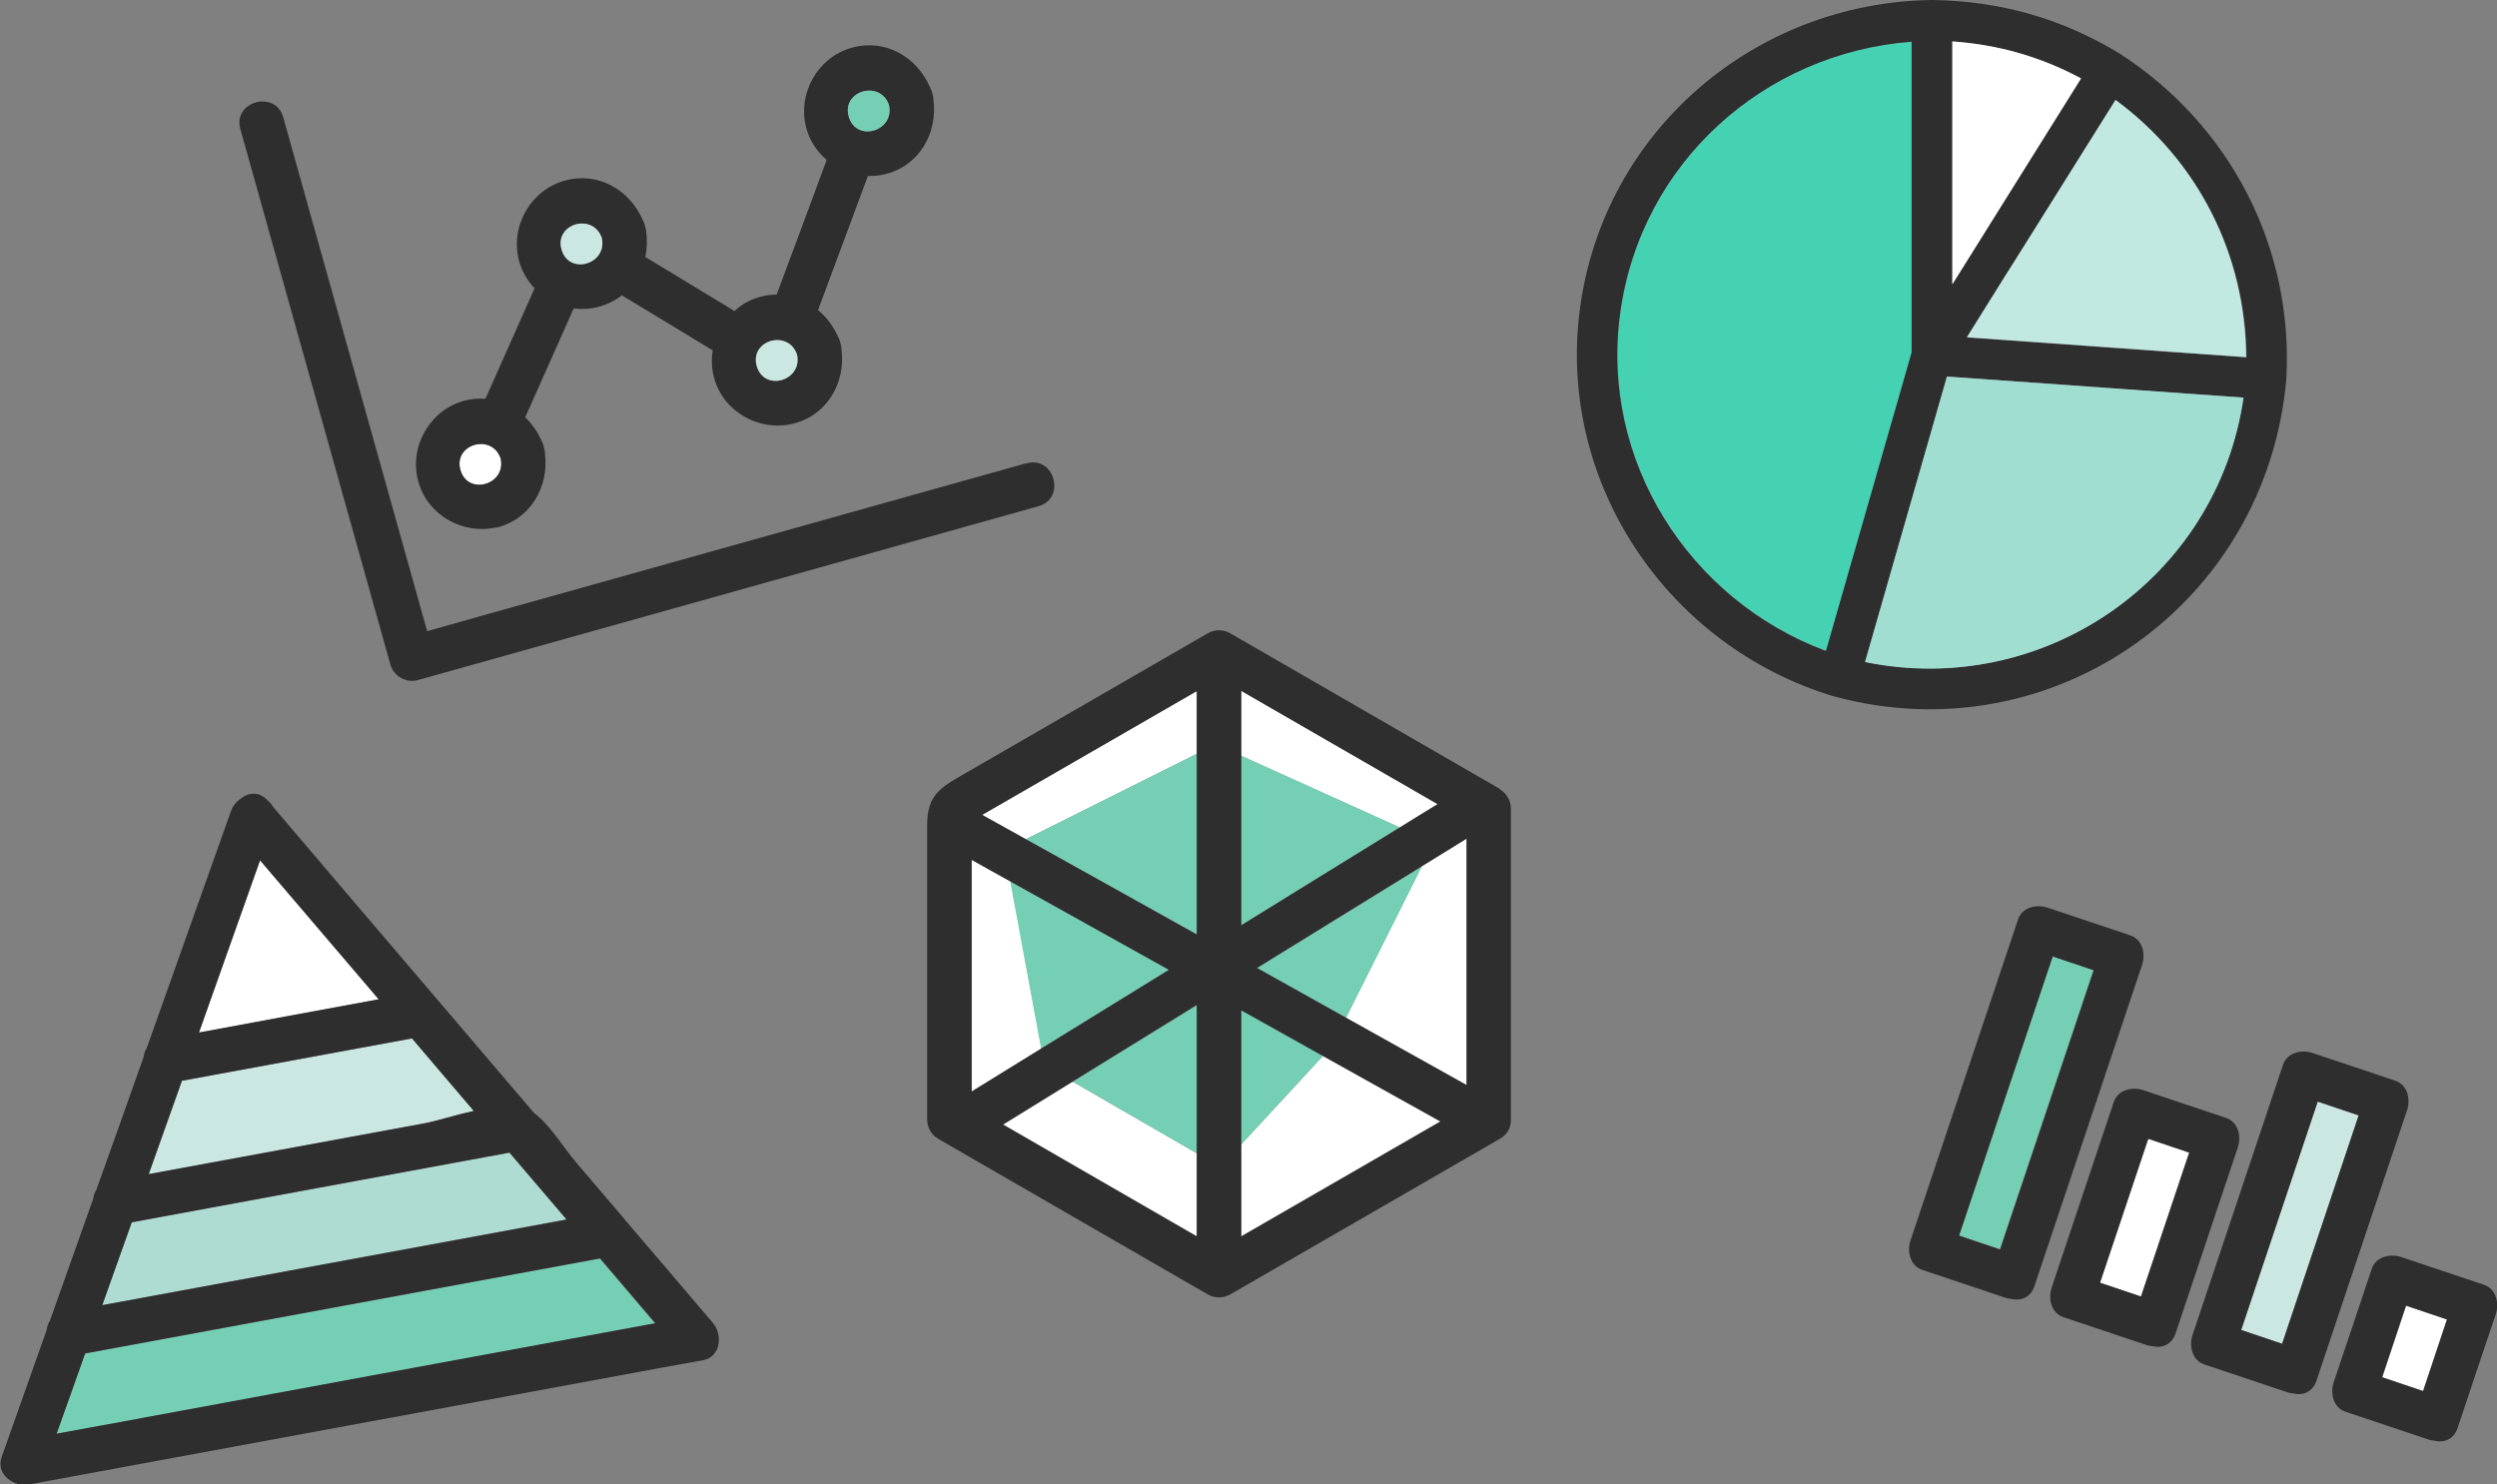
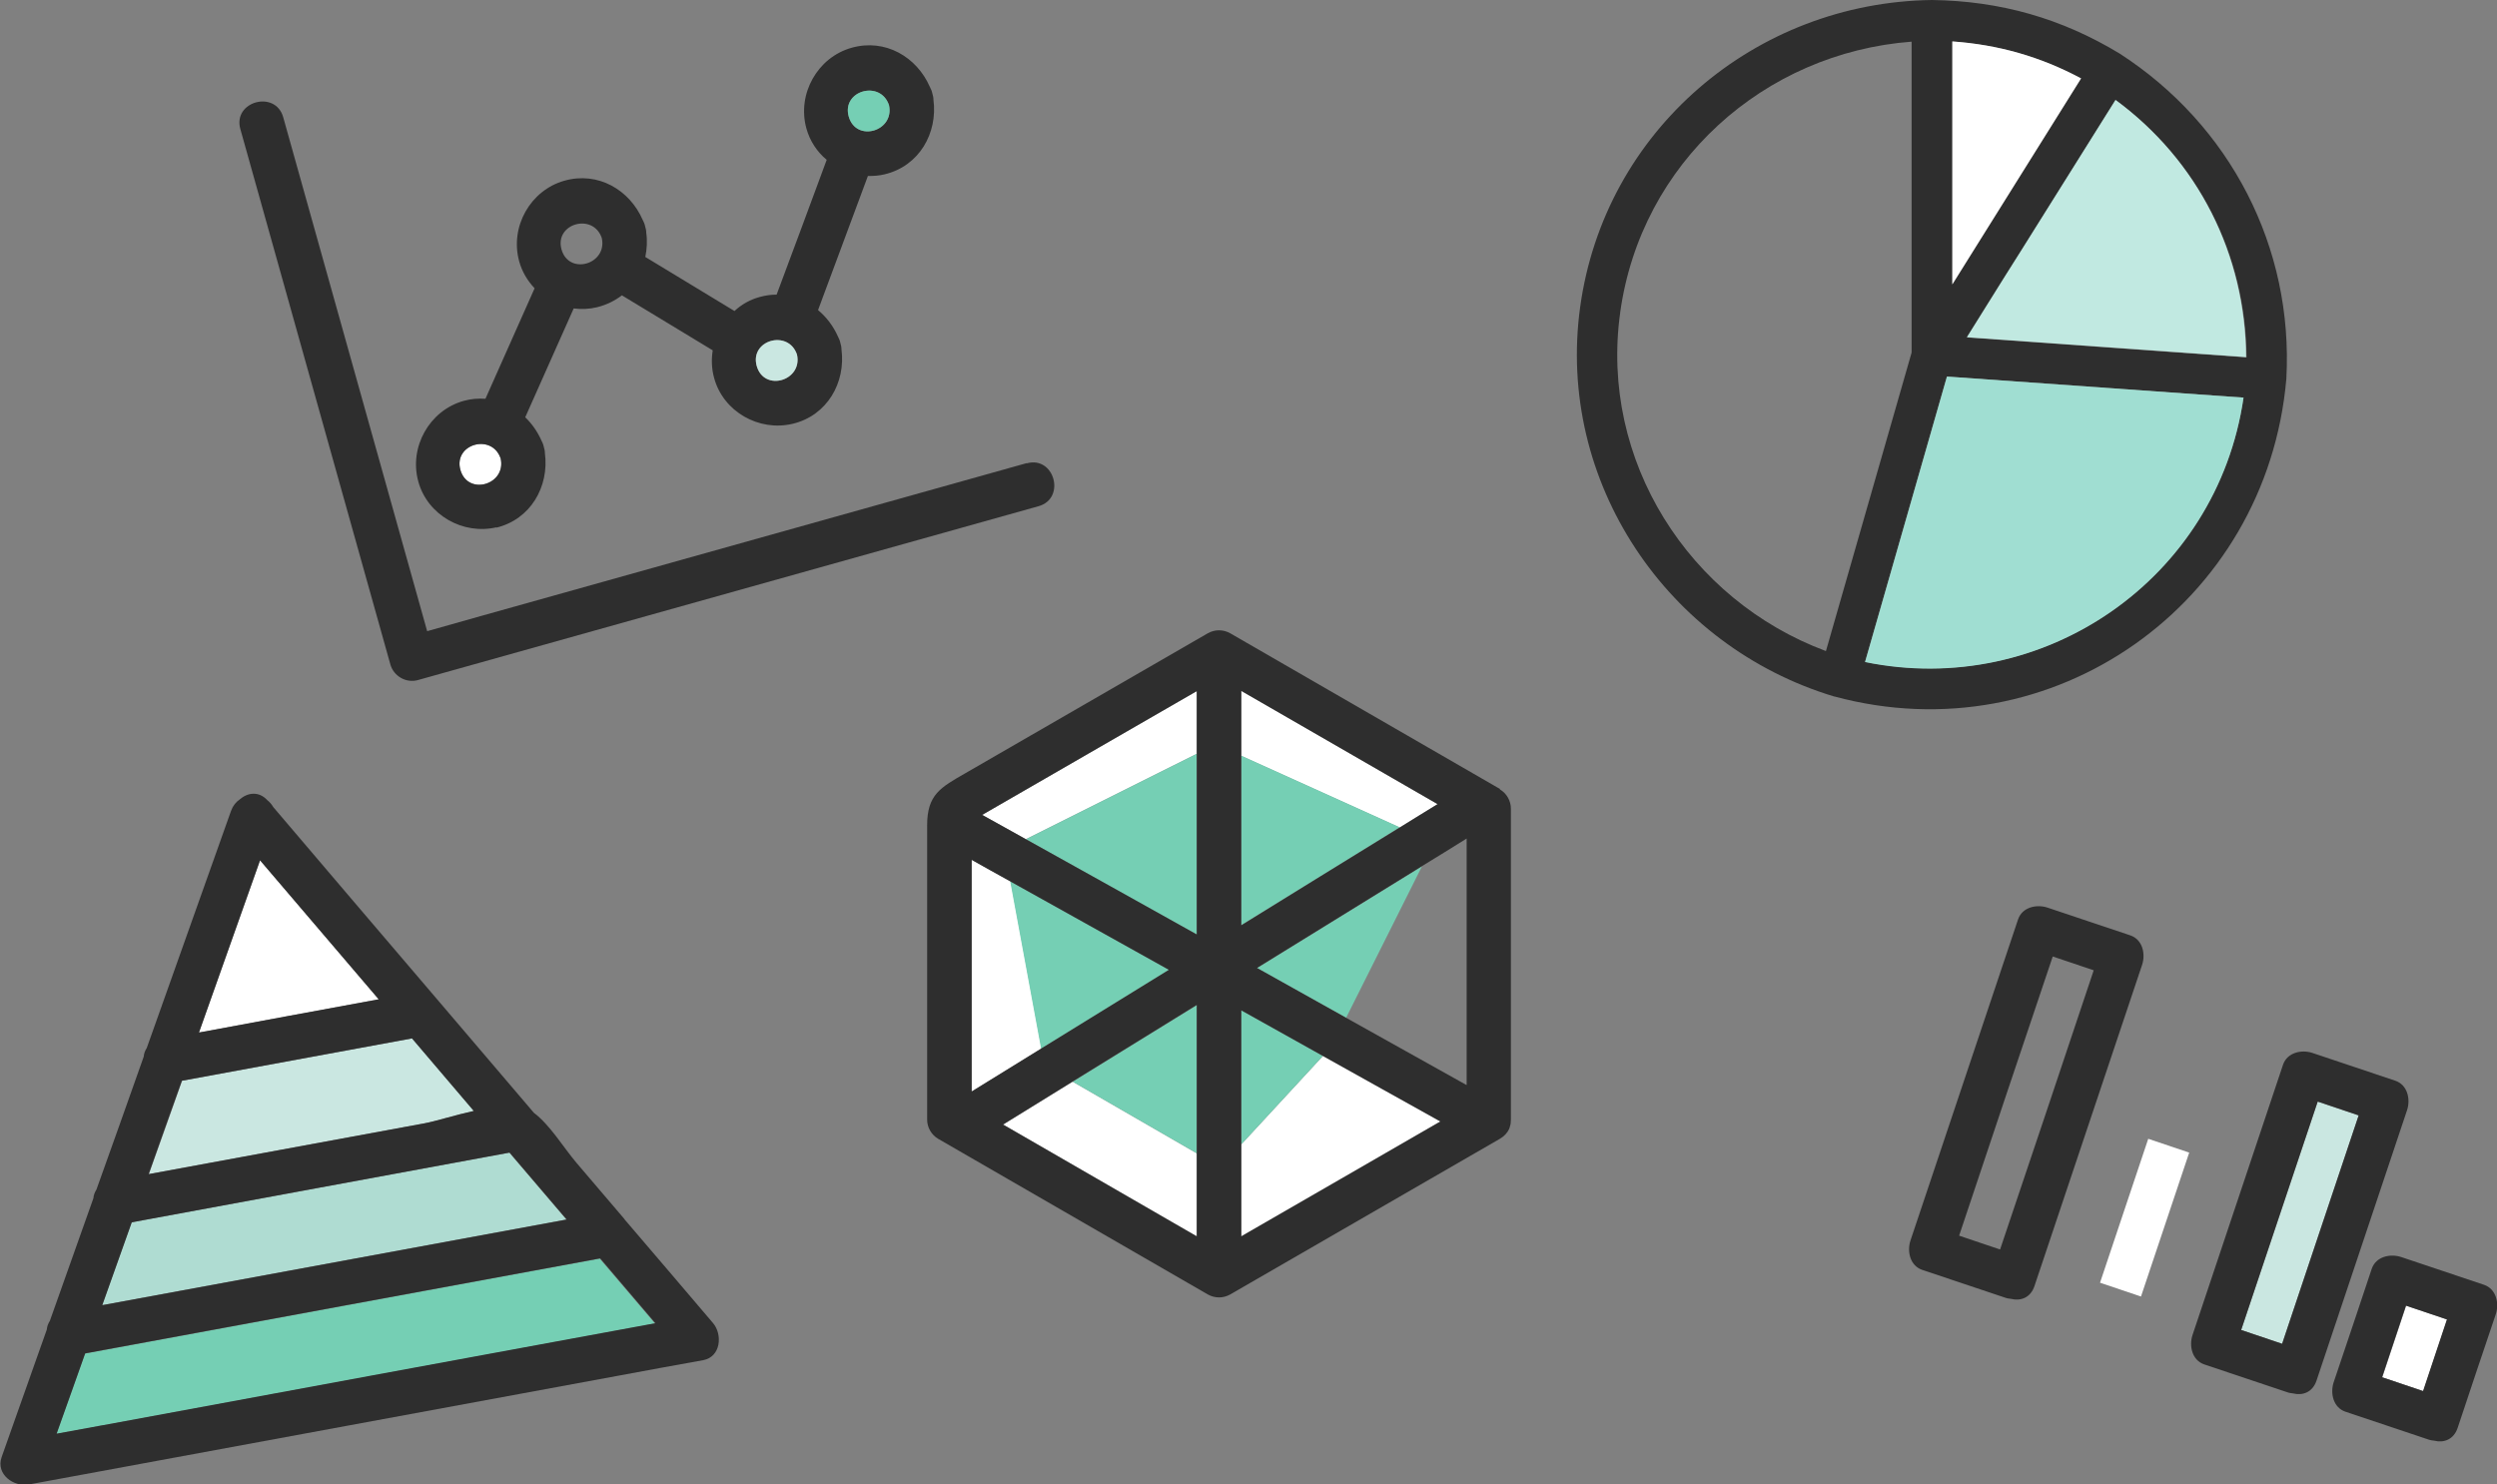
<svg xmlns="http://www.w3.org/2000/svg" id="_レイヤー_2" data-name="レイヤー 2" viewBox="0 0 106.68 63.43">
  <rect x="0" y="0" width="106.68" height="63.43" fill="#808080" stroke="none" />
  <defs>
    <style>
      .cls-1 {
        fill: #a0ded2;
      }

      .cls-1, .cls-2, .cls-3, .cls-4, .cls-5, .cls-6, .cls-7, .cls-8 {
        stroke-width: 0px;
      }

      .cls-2 {
        fill: #44d2b3;
      }

      .cls-3 {
        fill: #c1e9e1;
      }

      .cls-4 {
        fill: #2e2e2e;
      }

      .cls-5 {
        fill: #75cfb4;
      }

      .cls-6 {
        fill: #fff;
      }

      .cls-7 {
        fill: #cae7e1;
      }

      .cls-8 {
        fill: #afdcd2;
      }
    </style>
  </defs>
  <g id="_レイヤー_1-2" data-name="レイヤー 1">
    <g>
      <g>
-         <path class="cls-2" d="M78.02,27.81c1.22-4.24,2.43-8.48,3.65-12.72,0-.02,0-.04.01-.06V1.78c-6.31.48-11.56,5.17-12.45,11.57-.88,6.31,2.94,12.29,8.79,14.46Z" />
        <path class="cls-4" d="M78.37,29.76s0,0,0,0c9.32,2.52,18.47-3.95,19.31-13.57.31-5.63-2.4-10.85-7.12-13.9,0,0,0,0,0,0-2.49-1.51-5.11-2.25-8.02-2.29-7.55.1-13.99,5.57-15.03,13.12-1.03,7.46,3.71,14.49,10.85,16.64ZM69.22,13.35c.89-6.4,6.14-11.09,12.45-11.57v13.26s0,.04-.01.06c-1.22,4.24-2.43,8.48-3.65,12.72-5.86-2.18-9.67-8.15-8.79-14.46ZM83.41,12.15V1.77c1.97.14,3.75.65,5.5,1.58-1.83,2.93-3.67,5.87-5.5,8.8ZM79.68,28.29c1.17-4.07,2.33-8.13,3.5-12.2,4.22.3,8.45.6,12.67.9-1.13,7.76-8.56,12.85-16.17,11.29ZM95.97,15.27c-3.98-.28-7.95-.57-11.93-.85.54-.87,1.09-1.74,1.63-2.61.47-.75.94-1.51,1.42-2.26,1.1-1.76,2.2-3.52,3.3-5.27,3.54,2.6,5.56,6.62,5.59,11Z" />
        <path class="cls-3" d="M90.38,4.27c-1.1,1.76-2.2,3.52-3.3,5.27-.47.75-.94,1.51-1.42,2.26-.54.87-1.09,1.74-1.63,2.61,3.98.28,7.95.57,11.93.85-.03-4.38-2.05-8.4-5.59-11Z" />
        <path class="cls-1" d="M95.85,16.99c-4.22-.3-8.45-.6-12.67-.9-1.17,4.07-2.33,8.13-3.5,12.2,7.61,1.56,15.04-3.54,16.17-11.29Z" />
        <path class="cls-6" d="M83.41,12.15c1.83-2.93,3.67-5.87,5.5-8.8-1.74-.93-3.53-1.44-5.5-1.58v10.38Z" />
      </g>
      <g>
        <path class="cls-4" d="M43.86,19.79c-7.73,2.17-15.46,4.33-23.2,6.5-.8.23-1.61.45-2.41.68-2.05-7.32-4.1-14.64-6.15-21.96-.33-1.18-2.17-.68-1.83.51,2.14,7.63,4.27,15.25,6.41,22.88.14.49.67.8,1.17.66,7.73-2.17,15.46-4.33,23.2-6.5,1.11-.31,2.22-.62,3.32-.93,1.18-.33.68-2.17-.51-1.83Z" />
        <path class="cls-6" d="M21.39,19.59c-.37-1.09-2.03-.62-1.72.49.32,1.12,1.97.63,1.72-.49Z" />
        <path class="cls-4" d="M21.19,22.55c1.48-.35,2.28-1.76,2.09-3.19,0-.09-.02-.18-.05-.28-.02-.1-.06-.18-.1-.26-.17-.38-.4-.71-.69-.99.69-1.55,1.38-3.1,2.07-4.65.33.04.66.03.99-.05.41-.1.77-.28,1.07-.51,1.29.78,2.59,1.57,3.88,2.35-.06.38-.05.79.06,1.18.39,1.44,1.91,2.3,3.35,1.96,1.48-.35,2.28-1.76,2.09-3.19,0-.09-.02-.18-.05-.28-.02-.1-.06-.18-.1-.26-.2-.45-.49-.83-.85-1.13.71-1.91,1.42-3.82,2.13-5.73.24,0,.47-.01.71-.07,1.48-.35,2.28-1.76,2.09-3.19,0-.09-.02-.18-.05-.28-.02-.1-.06-.18-.1-.26-.56-1.29-1.91-2.08-3.34-1.68-1.47.41-2.34,1.98-1.94,3.44.15.55.46,1.01.87,1.35-.71,1.92-1.42,3.84-2.14,5.76-.23,0-.47.03-.72.1-.41.11-.78.32-1.08.6-1.27-.77-2.54-1.54-3.81-2.31.07-.34.09-.69.04-1.04,0-.09-.02-.18-.05-.28-.02-.1-.06-.18-.1-.26-.56-1.29-1.91-2.08-3.34-1.68-1.47.41-2.34,1.98-1.94,3.44.12.45.36.84.66,1.16-.7,1.57-1.4,3.14-2.1,4.72-.3-.02-.61,0-.93.09-1.47.41-2.34,1.98-1.94,3.44.39,1.44,1.91,2.3,3.35,1.96ZM37.98,4.49c.25,1.12-1.4,1.61-1.72.49-.31-1.11,1.35-1.58,1.72-.49ZM34.05,15.15c.25,1.12-1.4,1.61-1.72.49-.31-1.11,1.35-1.58,1.72-.49ZM25.71,10.17c.25,1.12-1.4,1.61-1.72.49-.31-1.11,1.35-1.58,1.72-.49ZM21.39,19.59c.25,1.12-1.4,1.61-1.72.49-.31-1.11,1.35-1.58,1.72-.49Z" />
-         <path class="cls-7" d="M25.71,10.17c-.37-1.09-2.03-.62-1.72.49.32,1.12,1.97.63,1.72-.49Z" />
        <path class="cls-7" d="M34.05,15.15c-.37-1.09-2.03-.62-1.72.49.32,1.12,1.97.63,1.72-.49Z" />
        <path class="cls-5" d="M37.98,4.49c-.37-1.09-2.03-.62-1.72.49.32,1.12,1.97.63,1.72-.49Z" />
      </g>
      <g>
-         <path class="cls-5" d="M87.69,40.86c-1.33,3.98-2.66,7.96-4,11.93.58.2,1.17.39,1.75.59,1.33-3.98,2.66-7.96,4-11.93-.58-.2-1.17-.39-1.75-.59Z" />
        <path class="cls-4" d="M91.52,41.22c.15-.46.02-1.07-.5-1.25-1.18-.4-2.37-.79-3.55-1.19-.46-.15-1.07-.02-1.25.5-1.53,4.58-3.07,9.16-4.6,13.73-.15.46-.02,1.07.5,1.25,1.18.4,2.37.79,3.55,1.19.08.03.17.04.25.05.4.1.83-.04,1-.55,1.53-4.58,3.07-9.16,4.6-13.73ZM83.7,52.8c1.33-3.98,2.66-7.96,4-11.93.58.2,1.17.39,1.75.59-1.33,3.98-2.66,7.96-4,11.93-.58-.2-1.17-.39-1.75-.59Z" />
        <path class="cls-6" d="M91.78,48.66c-.69,2.05-1.37,4.1-2.06,6.15.58.2,1.17.39,1.75.59.69-2.05,1.37-4.1,2.06-6.15-.58-.2-1.17-.39-1.75-.59Z" />
-         <path class="cls-4" d="M95.61,49.02c.15-.46.02-1.07-.5-1.25-1.18-.4-2.37-.79-3.55-1.19-.46-.15-1.07-.02-1.25.5-.89,2.65-1.77,5.3-2.66,7.95-.15.46-.02,1.07.5,1.25,1.18.4,2.37.79,3.55,1.19.08.03.17.04.25.05.4.1.83-.04,1-.55.89-2.65,1.77-5.3,2.66-7.95ZM89.72,54.81c.69-2.05,1.37-4.1,2.06-6.15.58.2,1.17.39,1.75.59-.69,2.05-1.37,4.1-2.06,6.15-.58-.2-1.17-.39-1.75-.59Z" />
        <path class="cls-7" d="M99.02,47.07c-1.09,3.25-2.18,6.51-3.27,9.76.58.2,1.17.39,1.75.59,1.09-3.25,2.18-6.51,3.27-9.76-.58-.2-1.17-.39-1.75-.59Z" />
        <path class="cls-4" d="M102.84,47.43c.15-.46.02-1.07-.5-1.25-1.18-.4-2.37-.79-3.55-1.19-.46-.15-1.07-.02-1.25.5-1.29,3.85-2.58,7.71-3.87,11.56-.15.46-.02,1.07.5,1.25,1.18.4,2.37.79,3.55,1.19.08.03.17.04.25.05.4.1.83-.04,1-.55,1.29-3.85,2.58-7.71,3.87-11.56ZM95.75,56.83c1.09-3.25,2.18-6.51,3.27-9.76.58.2,1.17.39,1.75.59-1.09,3.25-2.18,6.51-3.27,9.76-.58-.2-1.17-.39-1.75-.59Z" />
        <path class="cls-6" d="M102.8,55.79c-.34,1.02-.68,2.04-1.02,3.06.58.2,1.17.39,1.75.59.34-1.02.68-2.04,1.02-3.06-.58-.2-1.17-.39-1.75-.59Z" />
        <path class="cls-4" d="M105,61.01c.54-1.62,1.08-3.24,1.63-4.86.15-.46.02-1.07-.5-1.25-1.18-.4-2.37-.79-3.55-1.19-.46-.15-1.07-.02-1.25.5-.54,1.62-1.08,3.24-1.63,4.86-.15.46-.02,1.07.5,1.25,1.18.4,2.37.79,3.55,1.19.08.03.17.04.25.05.4.1.83-.04,1-.55ZM101.77,58.85c.34-1.02.68-2.04,1.02-3.06.58.2,1.17.39,1.75.59-.34,1.02-.68,2.04-1.02,3.06-.58-.2-1.17-.39-1.75-.59Z" />
      </g>
      <g>
        <path class="cls-6" d="M53.03,48.9v3.93c2.84-1.64,5.67-3.28,8.51-4.91-1.67-.93-3.34-1.87-5.02-2.8l-3.49,3.78Z" />
-         <path class="cls-6" d="M57.51,43.49c1.71.96,3.43,1.91,5.14,2.87v-10.52c-.64.39-1.27.78-1.91,1.18l-3.24,6.47Z" />
        <path class="cls-6" d="M61.42,34.36c-2.8-1.61-5.59-3.23-8.39-4.84v2.78l6.77,3.06c.54-.33,1.08-.66,1.62-1Z" />
        <path class="cls-6" d="M43.83,35.86l7.3-3.65v-2.68c-3.06,1.76-6.11,3.53-9.17,5.29.62.35,1.24.69,1.87,1.04Z" />
        <path class="cls-6" d="M42.85,48.05c2.76,1.59,5.52,3.19,8.28,4.78v-3.55l-5.3-3.06c-.99.61-1.98,1.22-2.98,1.84Z" />
        <path class="cls-6" d="M43.17,37.66c-.55-.31-1.1-.62-1.65-.92v9.9c.99-.61,1.98-1.22,2.98-1.84l-1.32-7.15Z" />
        <path class="cls-5" d="M51.13,49.28v-6.33c-1.77,1.09-3.54,2.18-5.3,3.27l5.3,3.06Z" />
        <path class="cls-5" d="M53.7,41.36c1.27.71,2.54,1.42,3.81,2.13l3.24-6.47c-2.35,1.45-4.7,2.9-7.05,4.35Z" />
        <path class="cls-5" d="M53.03,32.3v7.23c2.26-1.39,4.51-2.78,6.77-4.18l-6.77-3.06Z" />
        <path class="cls-5" d="M53.03,43.17v5.73l3.49-3.78c-1.16-.65-2.33-1.3-3.49-1.95Z" />
        <path class="cls-5" d="M49.94,41.44c-2.26-1.26-4.52-2.52-6.78-3.78l1.32,7.15c1.82-1.12,3.64-2.24,5.45-3.36Z" />
        <path class="cls-5" d="M51.13,39.93v-7.72l-7.3,3.65c2.43,1.36,4.87,2.72,7.3,4.07Z" />
        <path class="cls-4" d="M64.08,33.71l-11.52-6.65c-.3-.17-.66-.17-.96,0-3.45,1.99-6.89,3.98-10.34,5.97-1.08.62-1.65.92-1.65,2.24v12.57c0,.33.18.65.47.82,3.84,2.22,7.68,4.43,11.52,6.65.3.17.66.17.96,0,3.84-2.22,7.68-4.43,11.52-6.65.19-.11.32-.26.39-.41,0,0,0,0,0,0,.02-.04.03-.08.04-.12.03-.09.04-.18.04-.28v-13.3c0-.33-.18-.65-.47-.82ZM41.51,36.74c.55.31,1.1.62,1.65.92,2.26,1.26,4.52,2.52,6.78,3.78-1.82,1.12-3.64,2.24-5.45,3.36-.99.61-1.98,1.22-2.98,1.84v-9.9ZM51.13,49.28v3.55c-2.76-1.59-5.52-3.19-8.28-4.78.99-.61,1.98-1.22,2.98-1.84,1.77-1.09,3.54-2.18,5.3-3.27v6.33ZM51.13,32.21v7.72c-2.43-1.36-4.87-2.72-7.3-4.07-.62-.35-1.24-.69-1.87-1.04,3.06-1.76,6.11-3.53,9.17-5.29v2.68ZM53.03,32.3v-2.78c2.8,1.61,5.59,3.23,8.39,4.84-.54.33-1.08.66-1.62,1-2.26,1.39-4.51,2.78-6.77,4.18v-7.23ZM53.03,52.83v-9.66c1.16.65,2.33,1.3,3.49,1.95,1.67.93,3.34,1.87,5.02,2.8-2.84,1.64-5.67,3.28-8.51,4.91ZM62.65,46.36c-1.71-.96-3.43-1.91-5.14-2.87-1.27-.71-2.54-1.42-3.81-2.13,2.35-1.45,4.7-2.9,7.05-4.35.64-.39,1.27-.78,1.91-1.18v10.52Z" />
      </g>
      <g>
        <path class="cls-6" d="M11.11,36.76c-.87,2.45-1.74,4.91-2.61,7.36,2.56-.47,5.12-.94,7.68-1.42-1.69-1.98-3.38-3.96-5.07-5.94Z" />
        <path class="cls-7" d="M20.25,47.47c-.88-1.03-1.76-2.07-2.64-3.1-3.28.6-6.56,1.21-9.83,1.81-.47,1.33-.94,2.66-1.42,3.99,3.93-.72,7.85-1.45,11.78-2.17.49-.09,1.29-.35,2.11-.53Z" />
        <path class="cls-8" d="M21.77,49.25c-5.38.99-10.76,1.99-16.15,2.98-.42,1.18-.84,2.36-1.26,3.54,6.61-1.22,13.23-2.44,19.84-3.66-.81-.95-1.63-1.91-2.44-2.86Z" />
        <path class="cls-5" d="M3.63,57.84c-.41,1.14-.81,2.28-1.22,3.43.65-.12,1.31-.24,1.96-.36,7.87-1.45,15.74-2.9,23.61-4.36-.79-.92-1.57-1.85-2.36-2.77-7.33,1.35-14.66,2.71-22,4.06Z" />
        <path class="cls-4" d="M26.67,52.08c-.68-.79-1.35-1.59-2.03-2.38-.57-.67-1.13-1.62-1.83-2.15-1.39-1.63-2.78-3.26-4.16-4.88-2.33-2.73-4.66-5.46-6.98-8.19-.06-.11-.15-.21-.25-.29-.37-.4-.85-.32-1.18-.03-.16.11-.29.27-.37.49-1.2,3.38-2.4,6.76-3.6,10.13-.07.11-.12.23-.13.37-.67,1.89-1.34,3.79-2.02,5.68-.07.11-.12.23-.13.37-.62,1.75-1.24,3.49-1.86,5.24-.07.11-.12.23-.13.37-.64,1.82-1.29,3.63-1.93,5.45-.26.74.52,1.29,1.17,1.17,8.38-1.55,16.76-3.09,25.14-4.64,1.22-.23,2.44-.45,3.66-.67.76-.14.84-1.1.42-1.59-1.26-1.48-2.52-2.96-3.78-4.43ZM11.11,36.76c1.69,1.98,3.38,3.96,5.07,5.94-2.56.47-5.12.94-7.68,1.42.87-2.45,1.74-4.91,2.61-7.36ZM7.77,46.18c3.28-.6,6.56-1.21,9.83-1.81.88,1.03,1.76,2.07,2.64,3.1-.82.18-1.62.44-2.11.53-3.93.72-7.85,1.45-11.78,2.17.47-1.33.94-2.66,1.42-3.99ZM5.62,52.23c5.38-.99,10.76-1.99,16.15-2.98.81.95,1.63,1.91,2.44,2.86-6.61,1.22-13.23,2.44-19.84,3.66.42-1.18.84-2.36,1.26-3.54ZM4.38,60.9c-.65.12-1.31.24-1.96.36.41-1.14.81-2.28,1.22-3.43,7.33-1.35,14.66-2.71,22-4.06.79.92,1.57,1.85,2.36,2.77-7.87,1.45-15.74,2.9-23.61,4.36Z" />
      </g>
    </g>
  </g>
</svg>